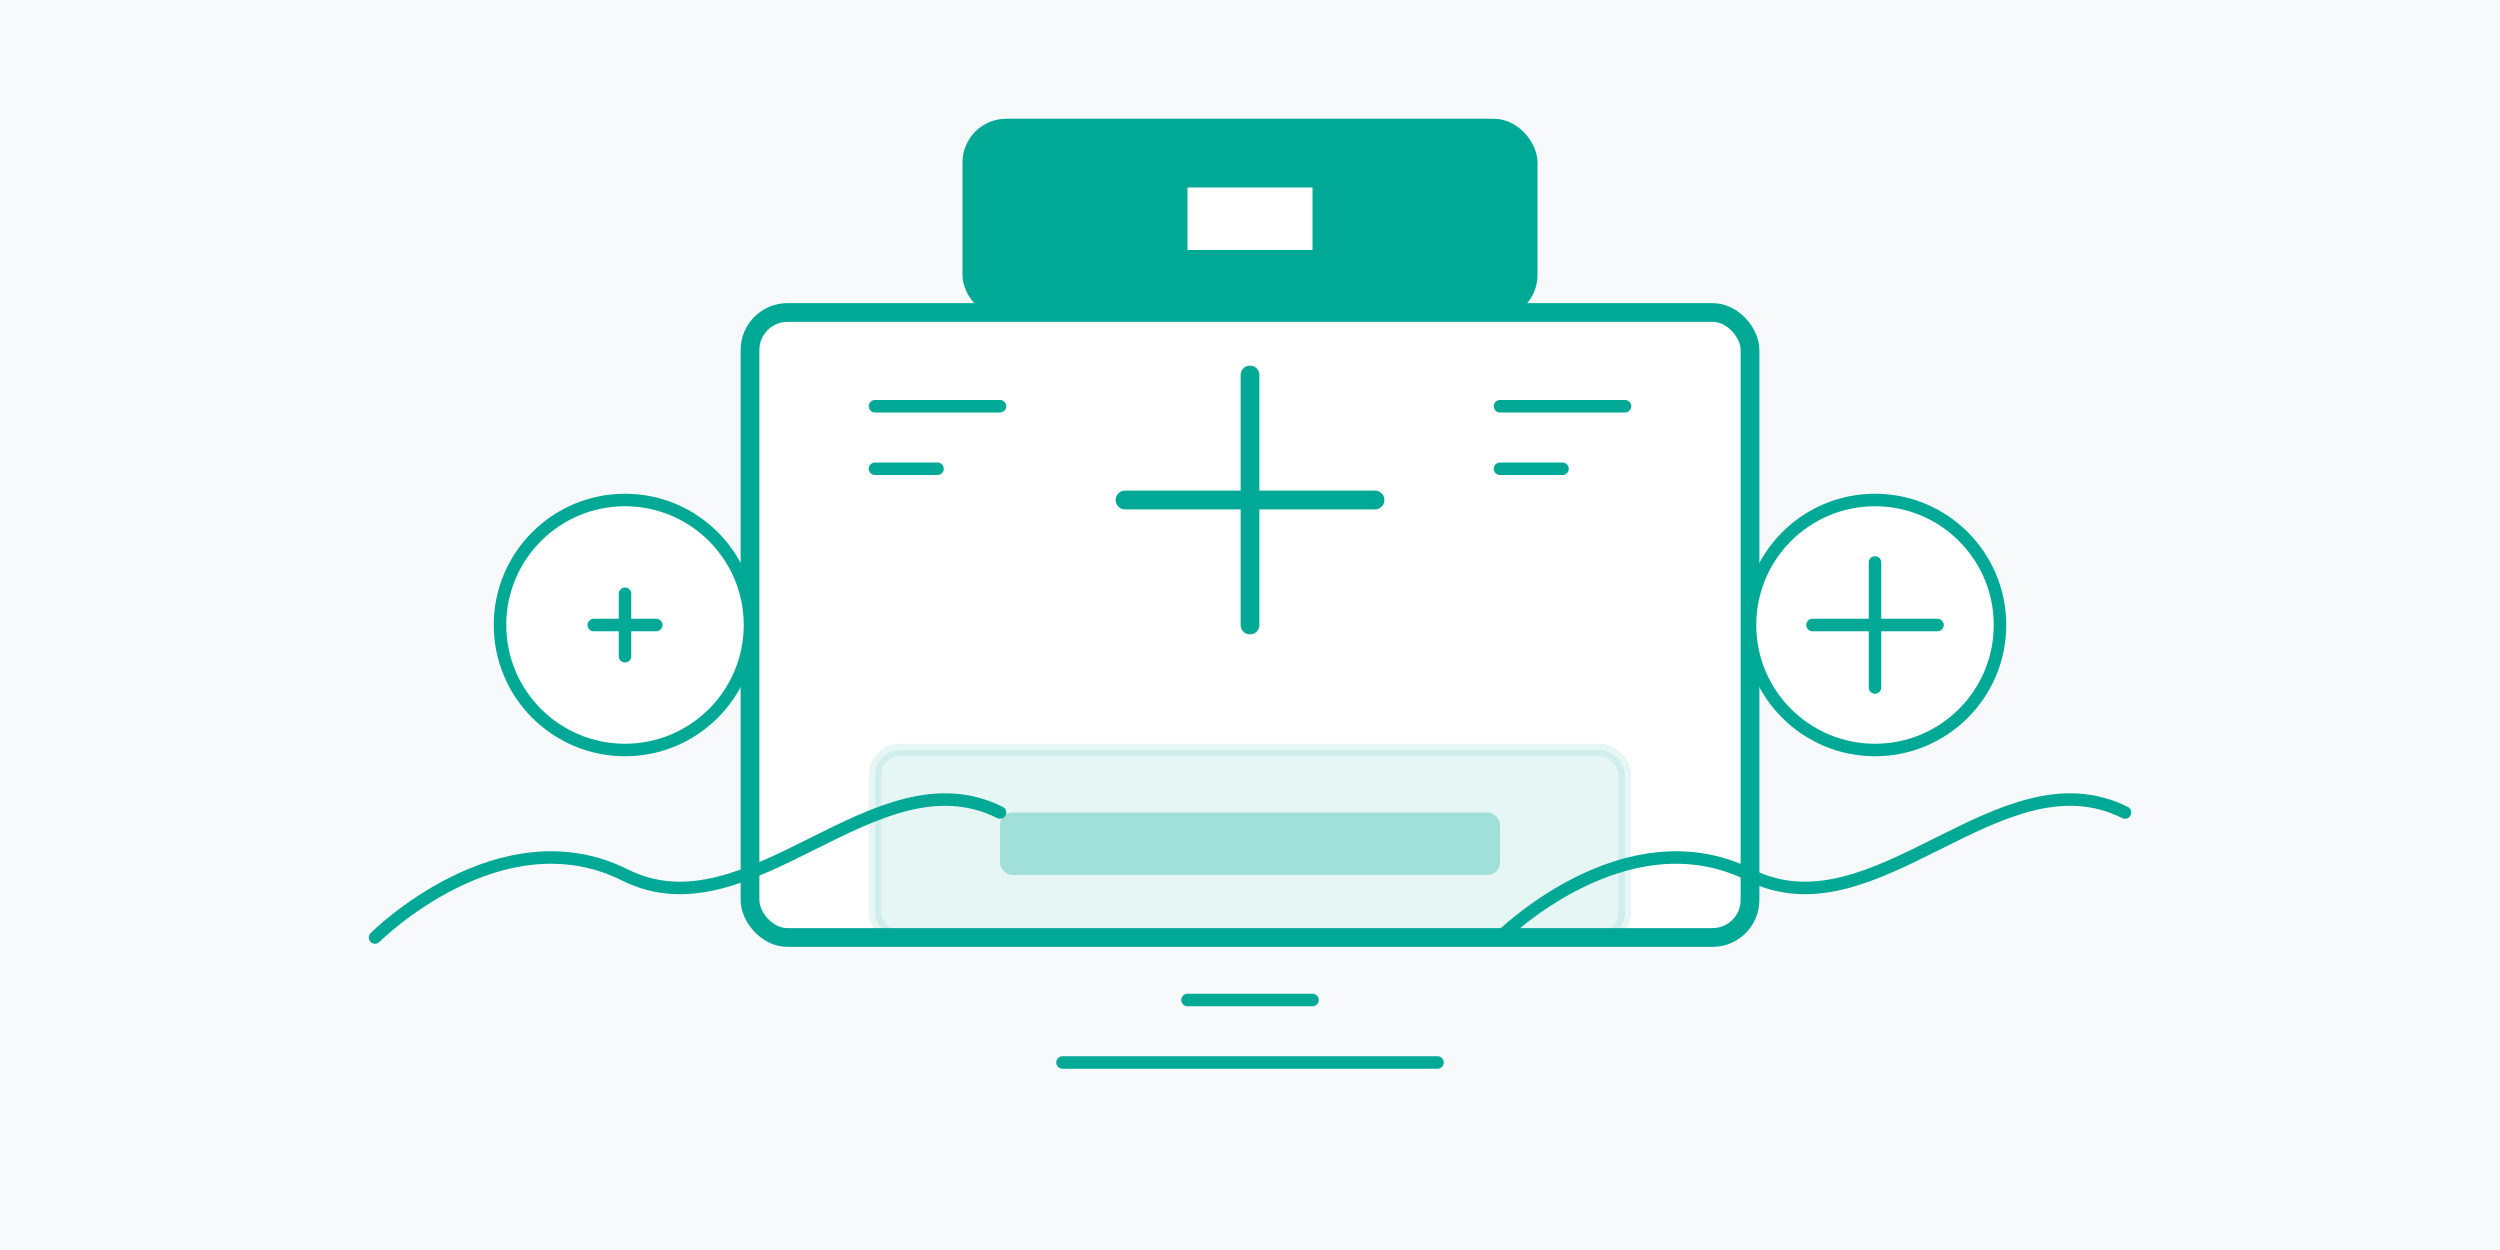
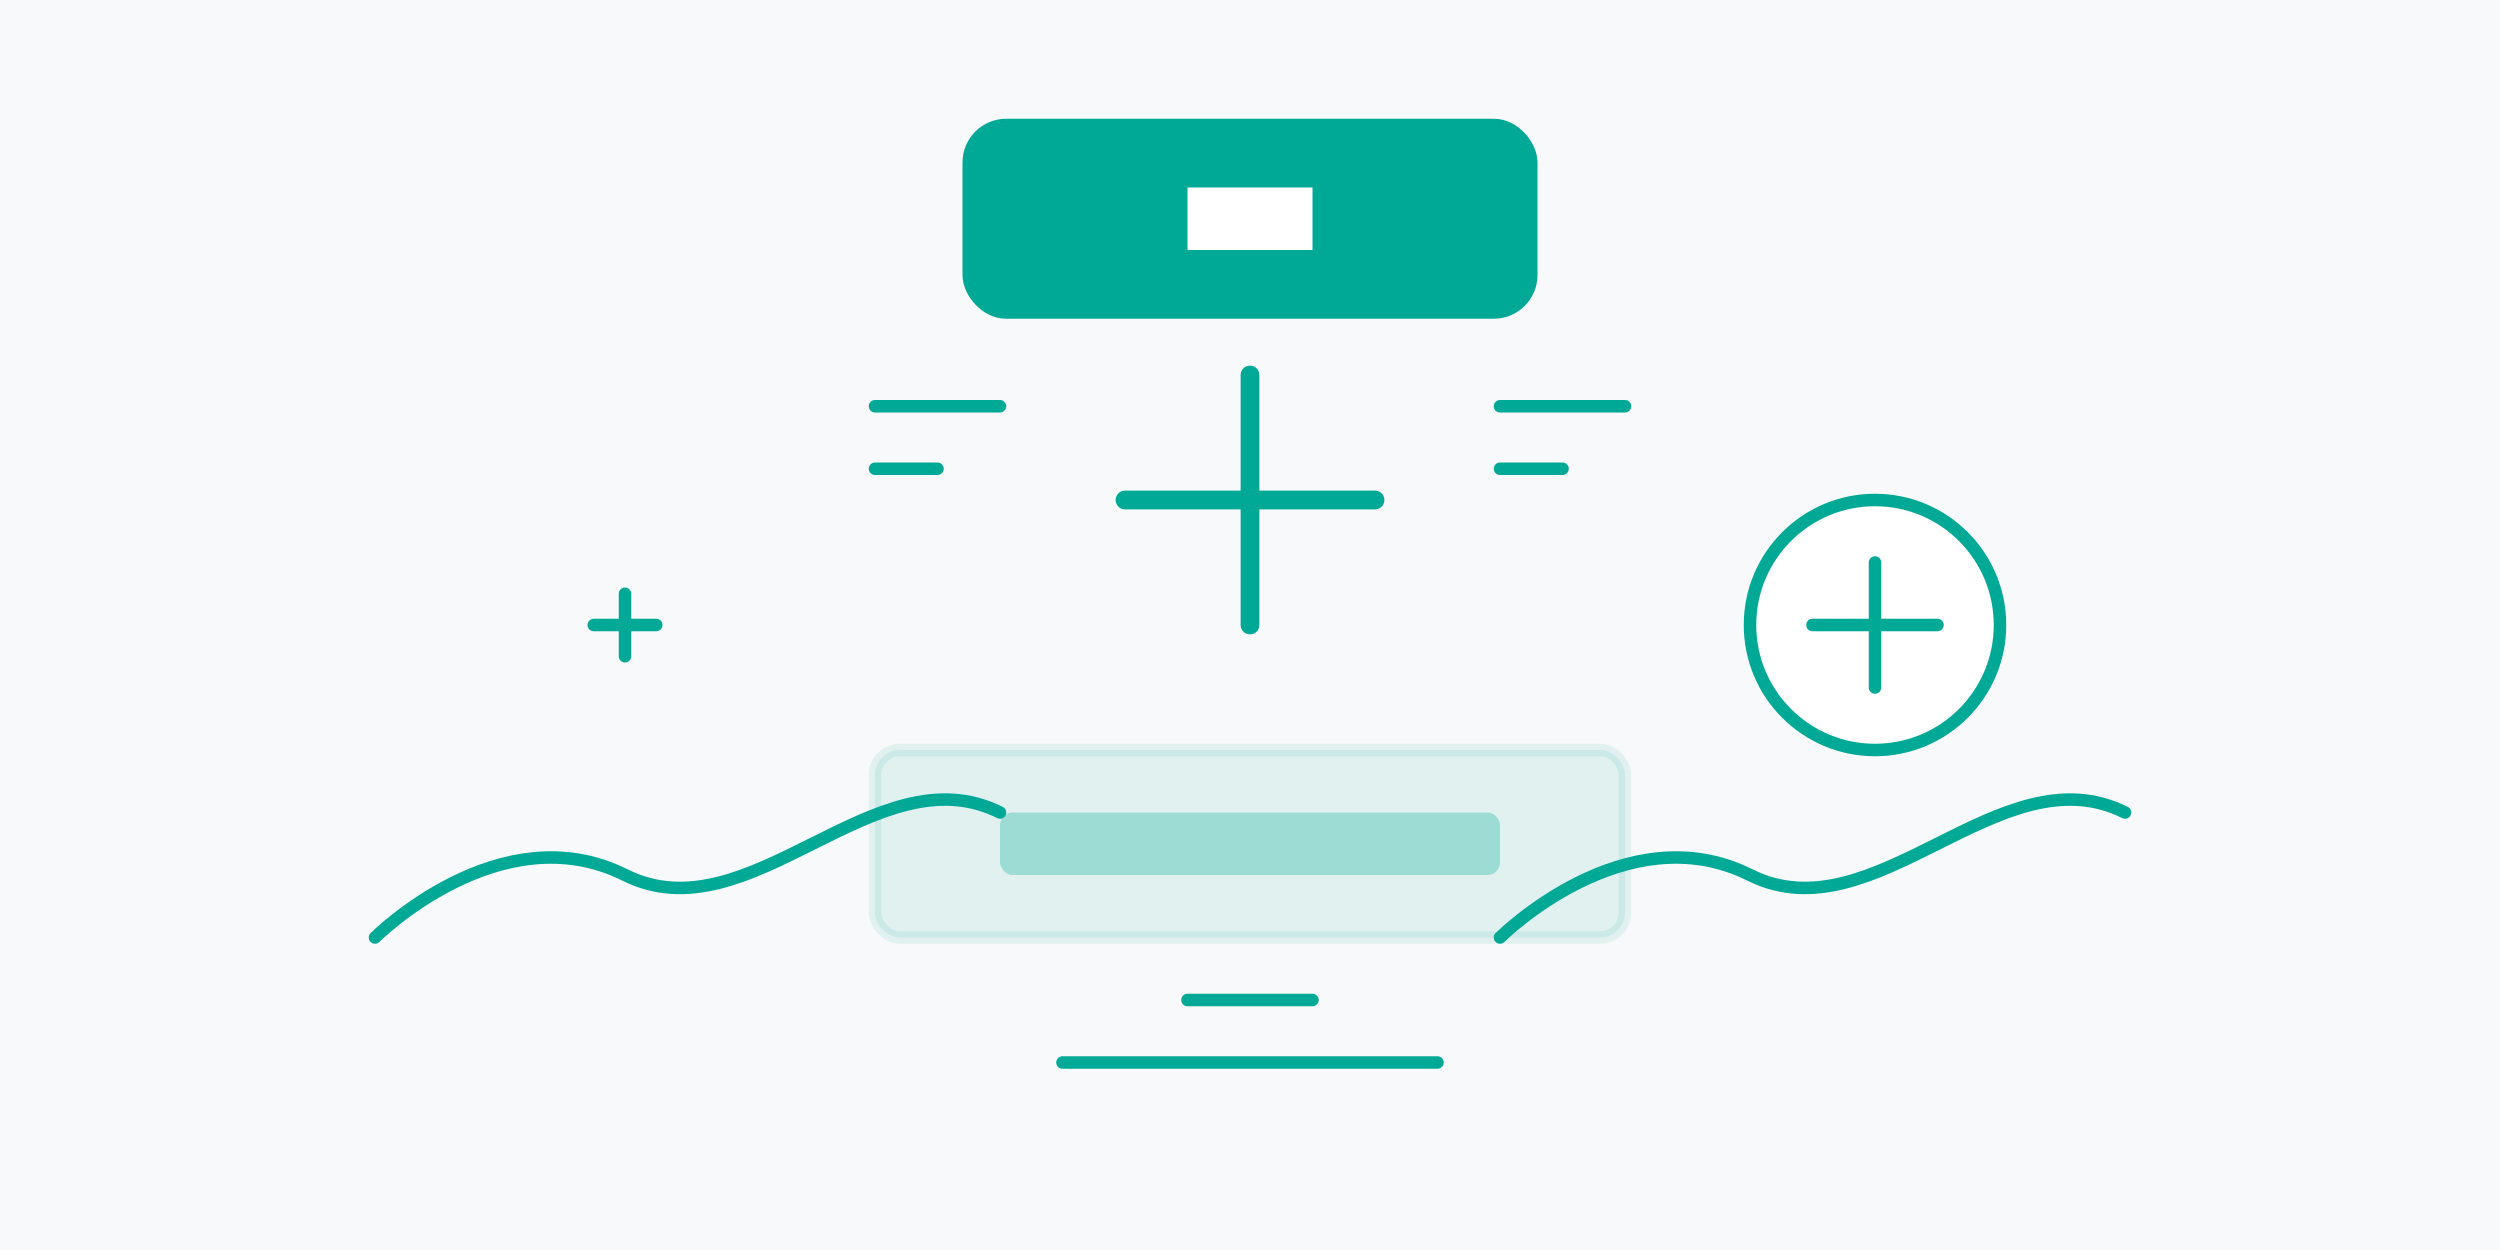
<svg xmlns="http://www.w3.org/2000/svg" width="400" height="200" viewBox="0 0 400 200" fill="none">
  <rect width="400" height="200" fill="#F8F9FA" />
-   <rect x="120" y="50" width="160" height="100" rx="6" fill="white" stroke="#00A896" stroke-width="3" />
  <rect x="155" y="20" width="90" height="30" rx="6" fill="#00A896" stroke="#00A896" stroke-width="2" />
  <path d="M190 30H210V40H190V30Z" fill="white" />
  <path d="M180 80H220" stroke="#00A896" stroke-width="3" stroke-linecap="round" />
  <path d="M200 60V100" stroke="#00A896" stroke-width="3" stroke-linecap="round" />
  <rect x="140" y="120" width="120" height="30" rx="4" fill="#00A896" opacity="0.1" stroke="#00A896" stroke-width="2" />
-   <circle cx="100" cy="100" r="20" fill="white" stroke="#00A896" stroke-width="2" />
  <path d="M95 100L105 100M100 95V105" stroke="#00A896" stroke-width="2" stroke-linecap="round" />
  <circle cx="300" cy="100" r="20" fill="white" stroke="#00A896" stroke-width="2" />
  <path d="M290 100H310M300 90V110" stroke="#00A896" stroke-width="2" stroke-linecap="round" />
  <path d="M140 65H160" stroke="#00A896" stroke-width="2" stroke-linecap="round" />
  <path d="M140 75H150" stroke="#00A896" stroke-width="2" stroke-linecap="round" />
  <path d="M240 65H260" stroke="#00A896" stroke-width="2" stroke-linecap="round" />
  <path d="M240 75H250" stroke="#00A896" stroke-width="2" stroke-linecap="round" />
  <path d="M60 150C60 150 80 130 100 140C120 150 140 120 160 130" stroke="#00A896" stroke-width="2" stroke-linecap="round" stroke-linejoin="round" />
  <path d="M240 150C240 150 260 130 280 140C300 150 320 120 340 130" stroke="#00A896" stroke-width="2" stroke-linecap="round" stroke-linejoin="round" />
  <rect x="160" y="130" width="80" height="10" rx="2" fill="#00A896" opacity="0.3" />
  <path d="M190 160H210" stroke="#00A896" stroke-width="2" stroke-linecap="round" />
  <path d="M170 170H230" stroke="#00A896" stroke-width="2" stroke-linecap="round" />
</svg>